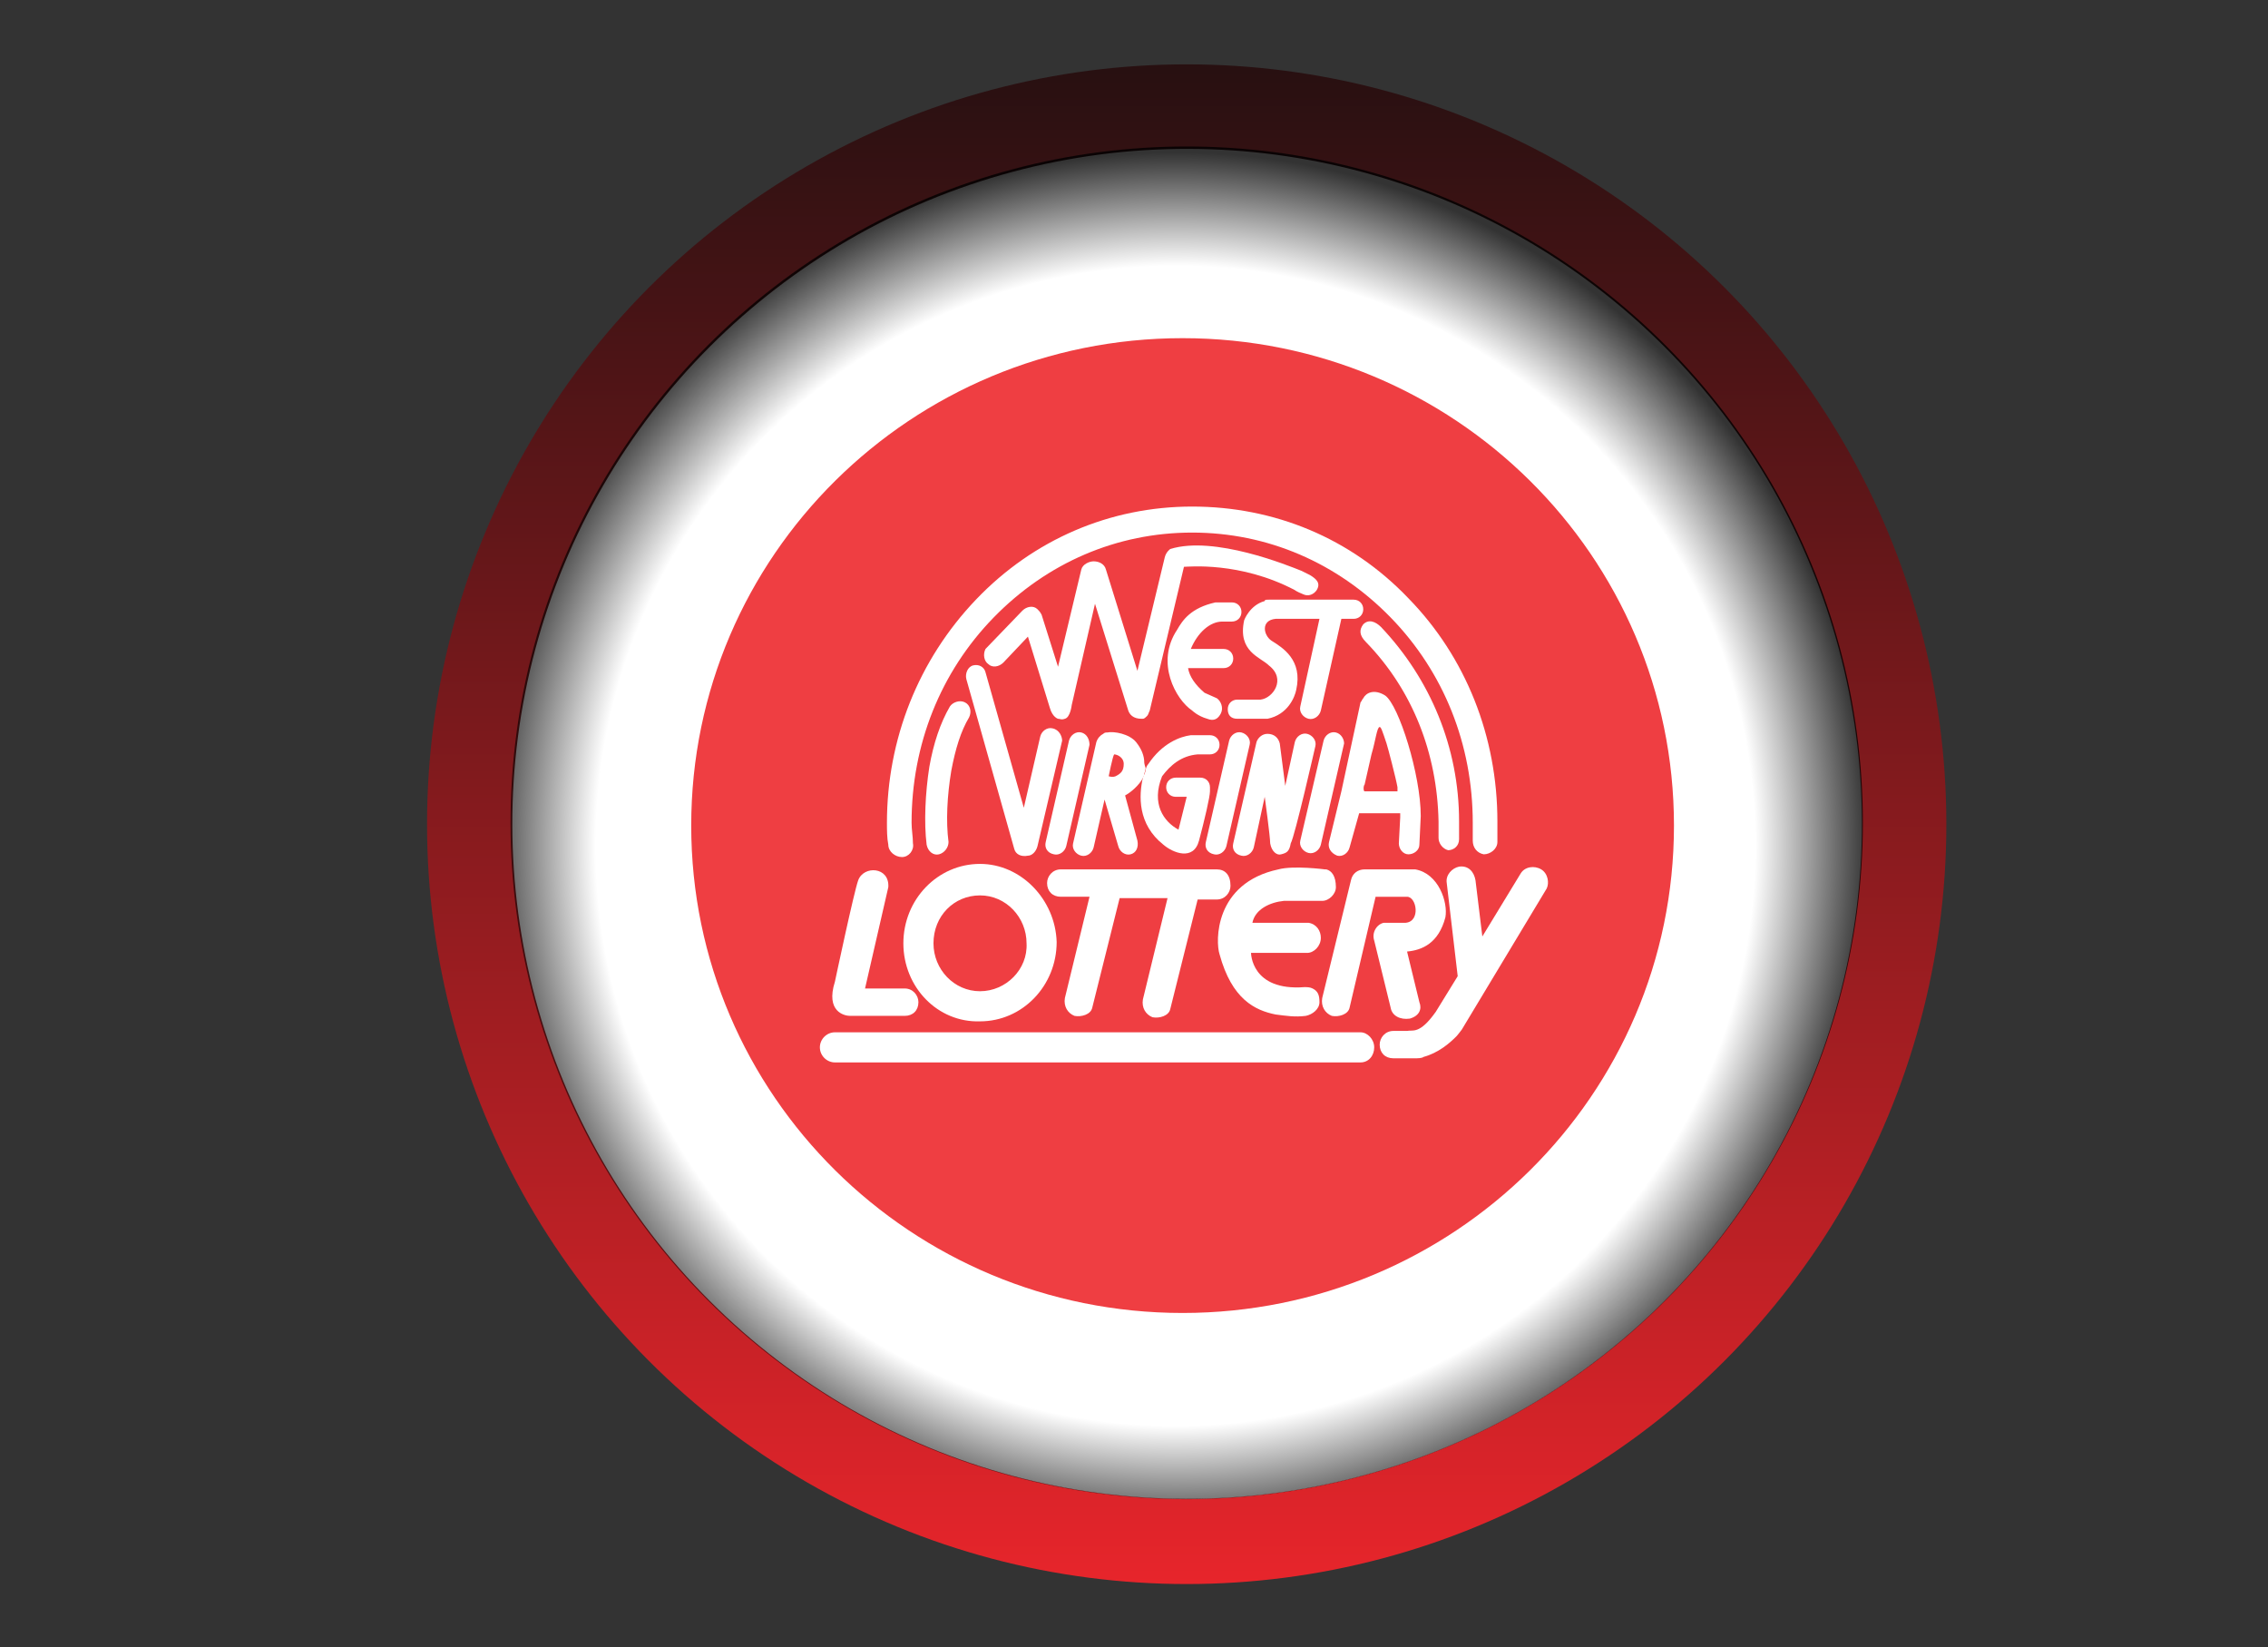
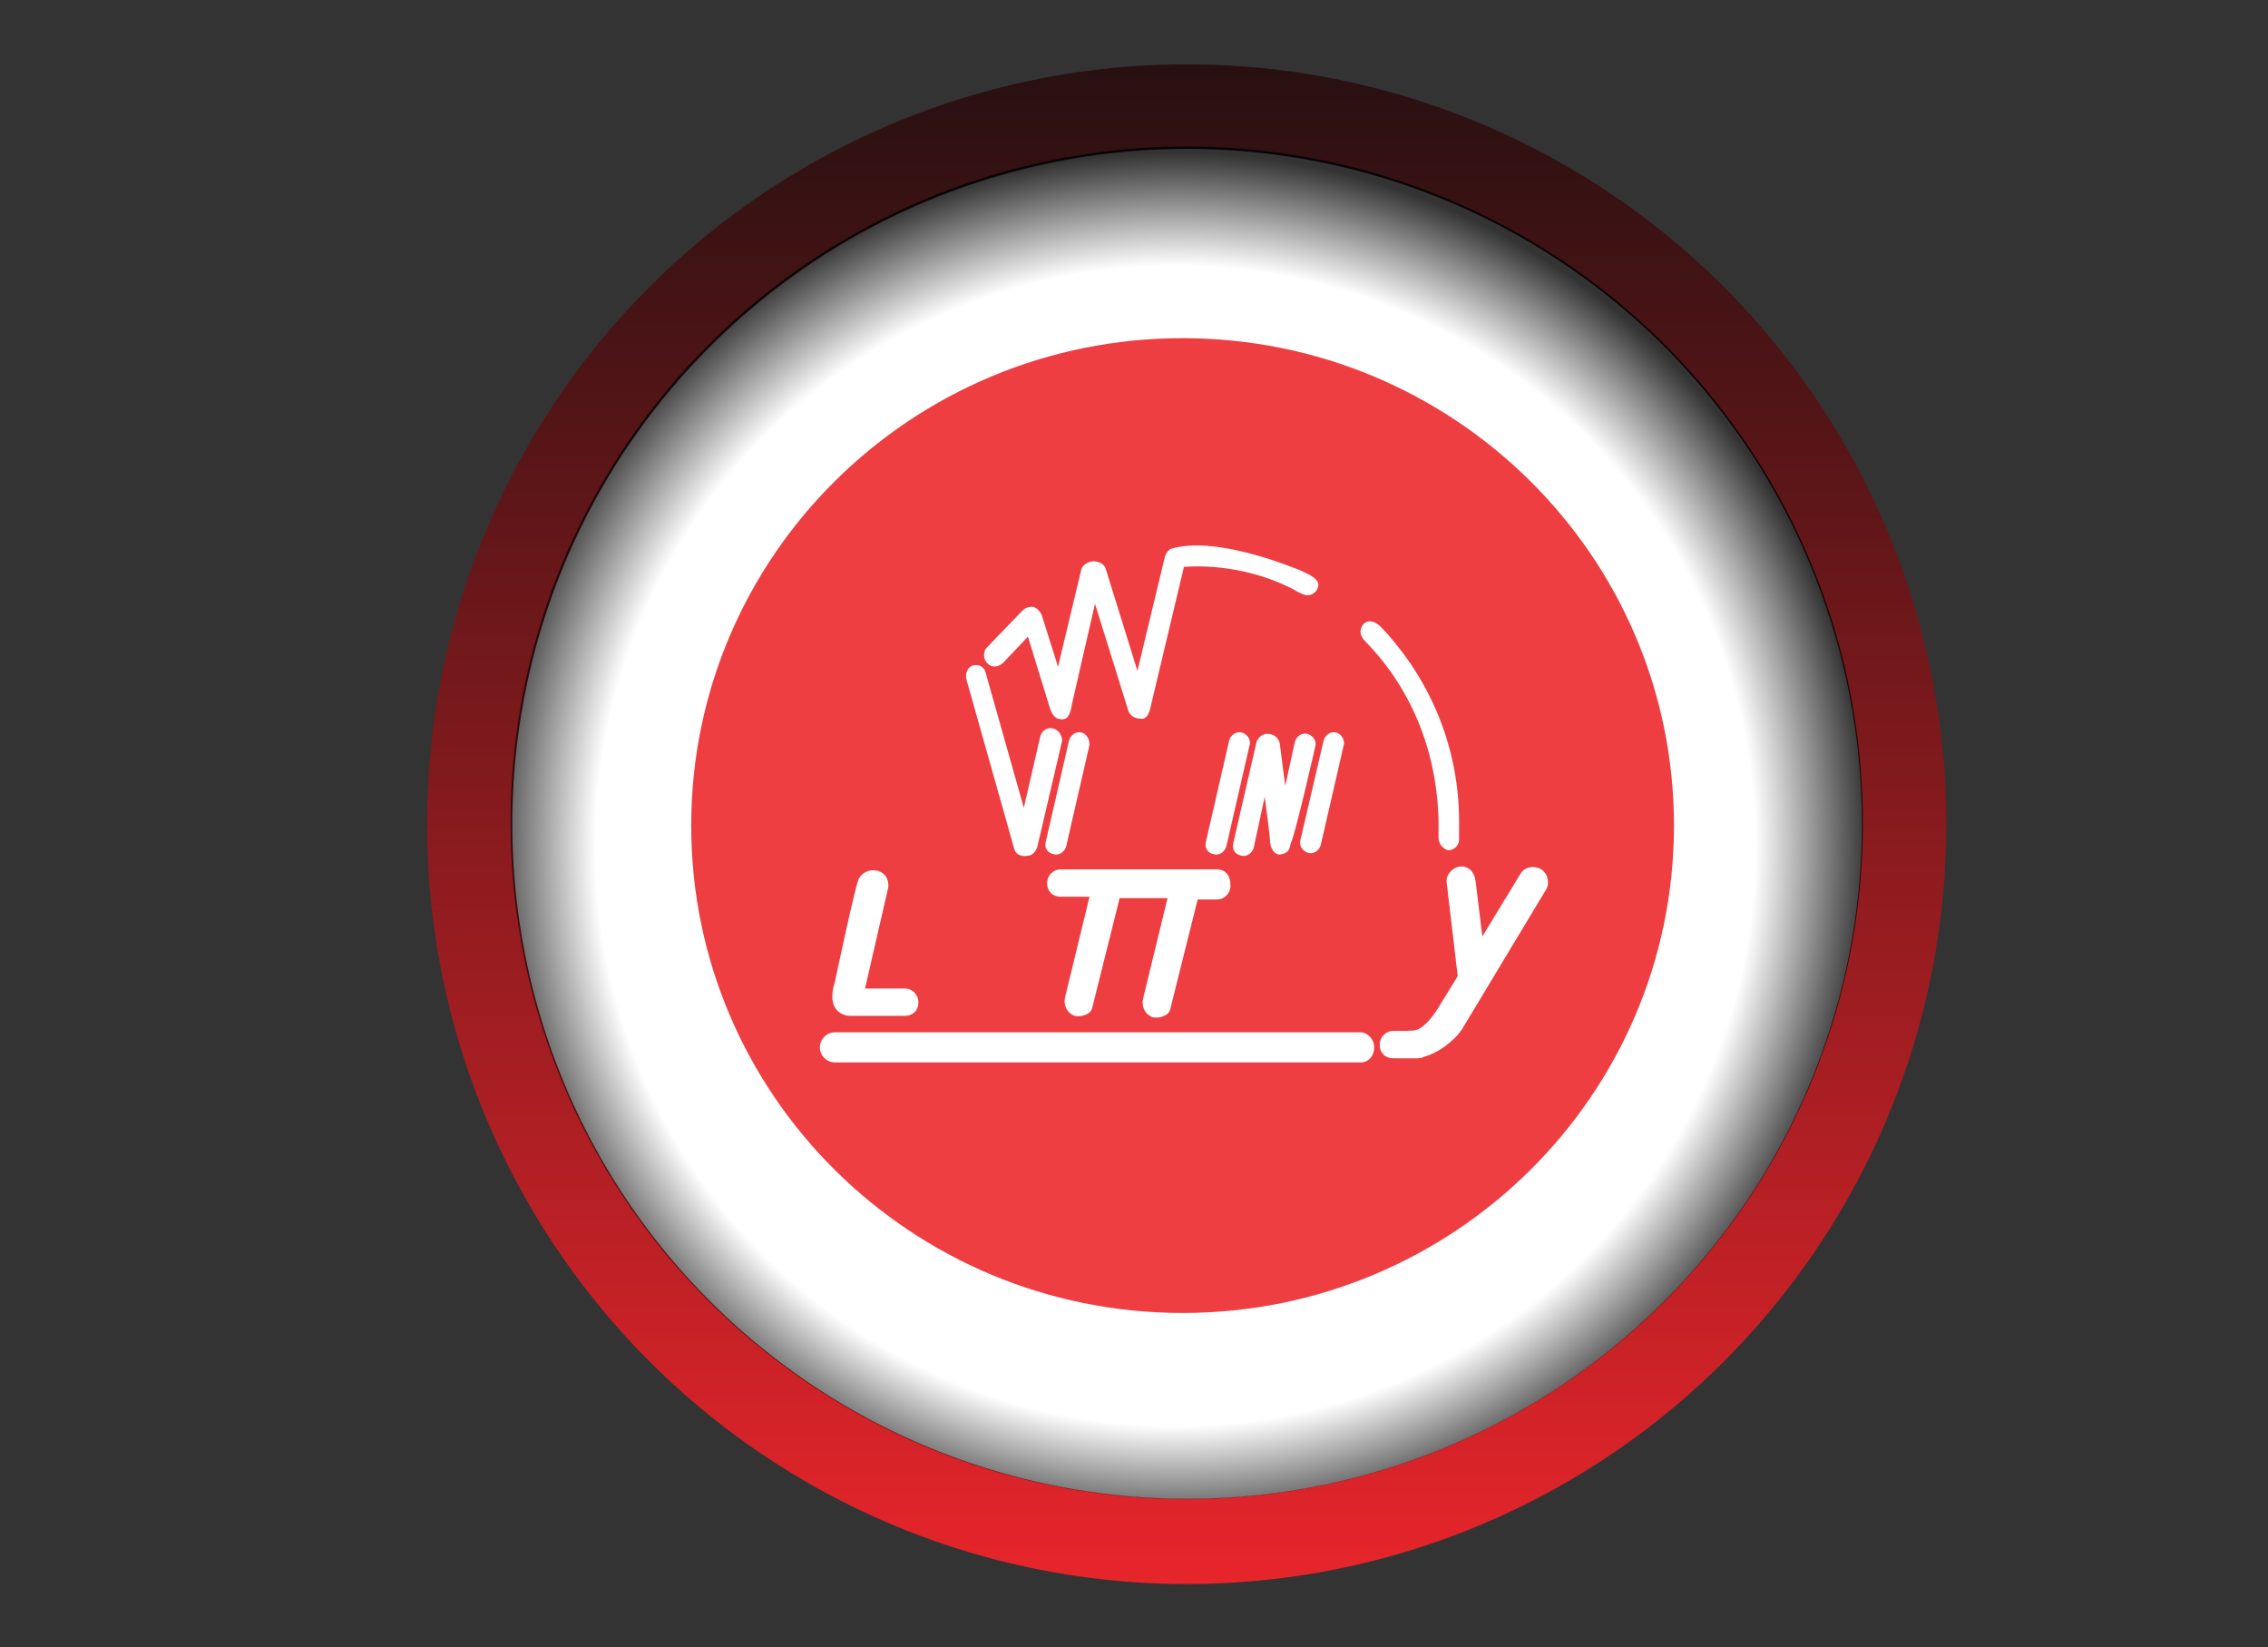
<svg xmlns="http://www.w3.org/2000/svg" version="1.1" id="Layer_1" x="0" y="0" viewBox="0 0 165.7 120.3" xml:space="preserve">
  <rect x="0" y="0" width="165.7" height="120.3" fill="#333333" stroke="none" />
  <style>.st1{fill:#fff}</style>
  <linearGradient id="SVGID_1_" gradientUnits="userSpaceOnUse" x1="86.684" y1="115.609" x2="86.684" y2="4.691">
    <stop offset="0" stop-color="#e7252b" />
    <stop offset=".996" stop-color="#281011" />
  </linearGradient>
  <circle cx="86.7" cy="60.2" r="55.5" fill="url(#SVGID_1_)" />
  <circle transform="rotate(-45.001 86.684 60.151)" class="st1" cx="86.7" cy="60.2" r="49.3" />
  <radialGradient id="SVGID_00000098214945815432039290000017036875408386202021_" cx="85.882" cy="61.782" r="50.665" gradientUnits="userSpaceOnUse">
    <stop offset=".836" stop-opacity="0" />
    <stop offset=".98" stop-opacity=".879" />
    <stop offset="1" />
  </radialGradient>
  <circle cx="86.7" cy="60.1" r="49.4" opacity=".8" fill="url(#SVGID_00000098214945815432039290000017036875408386202021_)" />
  <path d="M122.3 60.3c0 19.7-16.1 35.6-35.9 35.6-19.8 0-35.9-15.9-35.9-35.6 0-19.7 16.1-35.6 35.9-35.6 19.8 0 35.9 15.9 35.9 35.6z" fill="#ef3e42" />
  <path class="st1" d="M61 75.4c-.6 0-1.1.5-1.1 1.1 0 .6.5 1.1 1.1 1.1h38.4c.6 0 1-.5 1-1.1 0-.6-.5-1.1-1-1.1H61zm2.2-3.2h2.9c.6 0 1 .5 1 1 0 .6-.4 1-1 1h-4c-.4 0-1.8-.3-1.1-2.5 0 0 1.4-6.6 1.7-7.4.4-1.1 2.3-1 2.2.5l-1.7 7.4z" />
-   <path class="st1" d="M71.6 63.1c-3.1 0-5.6 2.6-5.6 5.8 0 3.2 2.5 5.8 5.6 5.7 3.1 0 5.6-2.6 5.6-5.8-.1-3.1-2.6-5.7-5.6-5.7zm0 9.3c-1.9 0-3.4-1.6-3.4-3.5 0-2 1.5-3.5 3.4-3.5S75 67 75 68.9c.1 1.9-1.5 3.5-3.4 3.5z" />
  <path class="st1" d="M88.9 63.5H77.5c-.6 0-1 .5-1 1 0 .6.4 1 1 1h2.1l-1.8 7.4c-.1.6.2 1.1.7 1.3.5.1 1.2-.1 1.3-.6l2-8h3.5L83.5 73c-.1.6.2 1.1.7 1.3.5.1 1.2-.1 1.3-.6l2-8h1.4c.6 0 1-.5 1-1 0-.8-.4-1.2-1-1.2z" />
-   <path class="st1" d="M96.9 63.5h-.1s-2.3-.3-3.4 0c-4.7 1-4.6 5.3-4.3 6.2.9 3.3 2.6 4.1 4.1 4.4.8.1 1.4.2 2.2.1.5-.1 1-.5 1-1s-.1-.8-.5-1c-.2-.1-.4-.1-.6-.1-3.9.3-3.9-2.5-3.9-2.5h4.1c.5 0 1-.5 1-1.1 0-.5-.3-1-.9-1.1h-4.1c.2-1 1.3-1.5 2.3-1.6h2.8c.5 0 1-.5 1-1 0-.8-.3-1.2-.7-1.3zm6.5 0h-3.7c-.5 0-.9.3-1 .8l-2.1 8.6c-.1.6.2 1.1.7 1.3.5.1 1.2-.1 1.3-.6l1.9-8.1h2.3c.7 0 1 1.8-.1 1.9h-1.6c-.5.1-.9.7-.7 1.3l1.2 4.9c.1.6.7.9 1.4.8.7-.2.9-.7.7-1.2l-.9-3.7c1.1-.1 2.3-.6 2.8-2.5.2-1.1-.5-3.2-2.2-3.5z" />
  <path class="st1" d="M112.6 63.5c-.5-.3-1.2-.2-1.5.3l-2.8 4.6-.5-4.1c-.1-.6-.5-1.1-1.2-1-.5.1-1 .6-.9 1.2l.8 6.8-1.6 2.6c-1.2 1.7-1.7 1.3-2.1 1.4h-1c-.6 0-1 .5-1 1 0 .6.4 1 1 1h1.7s.4 0 .5-.1c1.1-.3 1.9-1 2.4-1.5.1-.1.4-.5.4-.5l6.2-10.3c.2-.4.1-1.1-.4-1.4zM76.9 53.2c-.4-.1-.8.2-.9.6L74.8 59 72 49.1c-.1-.4-.5-.6-.9-.5-.4.1-.6.6-.5 1L74.1 62c.1.4.5.6 1 .5.3 0 .6-.3.7-.7l1.8-7.7c0-.3-.2-.8-.7-.9zm13.8.3c-.4-.1-.8.2-.9.6l-1.7 7.4c-.1.4.1.8.6.9.4.1.8-.2.9-.6l1.7-7.4c.1-.4-.2-.8-.6-.9zm6.9 0c-.4-.1-.8.2-.9.6L95 61.4c-.1.4.2.8.6.9.4.1.8-.2.9-.6l1.7-7.4c0-.3-.2-.7-.6-.8zm-18.6 0c-.4-.1-.8.2-.9.6l-1.7 7.4c-.1.4.1.8.6.9.4.1.8-.2.9-.6l1.7-7.4c0-.4-.2-.8-.6-.9zm-6.8-5c.3.3.8.2 1.1-.1l1.8-1.9 1.6 5.2c.2.7.6.8.6.8.2 0 .2.1.5 0 .4-.1.5-1 .5-1l1.7-7.4 2.4 7.7c.1.4.4.7 1 .7h.1c.1 0 .2-.1.3-.2.1-.1.1-.2.2-.4l2.5-10.5c.3 0 4.1-.4 8.1 1.7 0 0 .1.1.6.3.4.2.8 0 1-.3.3-.5 0-.8-.5-1.1l-.6-.3c-1-.4-6.4-2.6-9.6-1.6 0 0-.3.2-.4.6l-2 8.3-2.3-7.4c-.1-.4-.5-.6-.9-.6-.3 0-.8.2-.9.6l-1.7 7.1-1.2-3.8c-.1-.2-.2-.3-.3-.4-.3-.3-.8-.2-1.1.1L72 47.4c-.2.4-.1.9.2 1.1zm23.9 6c.1-.4-.2-.8-.6-.9-.4-.1-.8.2-.9.6l-.7 3.2-.4-3.1c-.1-.4-.4-.7-.9-.7-.4 0-.7.3-.8.6l-1.7 7.4c-.1.4.1.8.6.9.4.1.8-.2.9-.6l.8-3.7s.4 2.9.4 3.4c.1.6.5.9.8.8.4-.1.6-.2.7-.8.3-.5 1.8-7.1 1.8-7.1z" />
-   <path class="st1" d="M90.1 48.1c0-.4-.3-.7-.7-.7H87c.5-1.2 1.4-2 2.3-2h.7c.4 0 .7-.3.7-.7 0-.4-.3-.7-.7-.7h-1.2c-1.8.4-2.4 1.3-2.8 2-1.6 2.4-.1 5.1 1.1 5.9 0 0 .4.4 1.1.6.5.2.8 0 1-.4.2-.4 0-.9-.3-1.1l-.9-.4c-.7-.6-1.1-1.2-1.2-1.8h2.6c.4 0 .7-.3.7-.7zm2.6-4.3c-.2 0-.3 0-.3.1-1.1.3-1.5 1.4-1.5 1.4-.5 2.3 1.2 2.7 1.8 3.3 1.3 1 .3 2.4-.6 2.5h-1.7c-.4 0-.7.3-.7.7 0 .4.2.7.7.7h2.2c1.5-.3 2-1.6 2.1-2.1.5-2.2-1-3.1-1.8-3.6-.6-.4-.8-1.5.3-1.6h3.2L95 51.6c-.1.4.2.8.6.9.4.1.8-.2.9-.6l1.5-6.7h.9c.4 0 .7-.3.7-.7 0-.4-.3-.7-.7-.7h-6.2zm11.1 15.8c0-3-1.6-8.1-2.6-8.8-.8-.5-1.4-.2-1.6.2-.1.1-.1.2-.2.3L98 57.8l-.9 3.7c-.1.4.1.8.6 1 .4.1.8-.2.9-.6l.7-2.5h3v.3l-.1 1.9c0 .4.3.8.7.8.4 0 .8-.3.8-.7l.1-2.1zm-1.7-1.8h-2.4c-.1 0-.1-.4 0-.5l.5-2.2c.3-1 .4-2 .6-2 .1 0 .2.3.5 1.2.1.3.7 2.6.8 3.2v.3zm-32.7-6.2c-.7 1.2-1.2 2.7-1.5 4.4-.3 1.9-.4 4.1-.2 5.7.1.5.5.8.9.7.4-.1.7-.5.7-.9-.2-1.5-.1-3.4.2-5.2.3-1.6.7-2.9 1.3-3.9.2-.4.1-.9-.3-1.1-.4-.2-.9 0-1.1.3zm14.2 4.1c0-.5-.2-1-.6-1.5-.5-.6-1.6-.8-2.1-.7-.1 0-.2 0-.3.1-.2.1-.4.3-.5.6l-1.7 7.4c-.1.4.2.8.6.9.4.1.8-.2.9-.6l.8-3.5 1 3.4c.1.4.5.7.9.6.4-.1.6-.5.5-1l-.9-3.3c.2-.1.8-.5 1.2-1.1.1-.2.2-.3.2-.5.1-.2.1-.4.1-.4-.1-.3-.1-.4-.1-.4zm-1.5.1c0 .5-.2.7-.6.9-.3.1-.4 0-.5 0 0 0 .3-1.5.4-1.6.2 0 .7.2.7.7z" />
-   <path class="st1" d="M87.5 55.1h.9c.4 0 .7-.3.7-.7 0-.4-.3-.7-.7-.7H87c-.8.1-2.1.6-3.1 2.1-.1.1-.2.3-.2.5 0 0-.1.3-.2.5-.3 1.3-.4 3.4 1.5 4.9.7.6 2.2 1.2 2.6-.3.4-1.5.8-3.2.8-3.6v-.3c0-.4-.3-.7-.7-.7h-1.8c-.4 0-.7.3-.7.7 0 .4.3.7.7.7h.8l-.6 2.4c-1.1-.6-2-1.9-1.2-3.9.6-.8 1.4-1.5 2.6-1.6z" />
-   <path class="st1" d="M109.4 61.5V60c0-6.2-2.3-12-6.5-16.3-4.2-4.4-9.8-6.7-15.8-6.7s-11.6 2.4-15.8 6.8c-4.2 4.4-6.5 10.2-6.5 16.3 0 .5 0 1.1.1 1.6 0 .5.5.9 1 .9s.9-.5.8-1c0-.5-.1-1-.1-1.5 0-5.7 2.1-11 6-15s9-6.2 14.5-6.2 10.6 2.2 14.5 6.2c3.9 4 6 9.3 6 15v1.3c0 .5.3.9.8 1 .5 0 1-.4 1-.9z" />
  <path class="st1" d="M99.8 46.9c3.4 3.5 5.2 8.1 5.3 13.1v1.2c0 .4.3.8.7.9.4 0 .8-.3.8-.8V60c0-5.4-2.1-10.4-5.7-14.2-.4-.4-.9-.6-1.3-.2-.3.4-.3.8.2 1.3z" />
</svg>